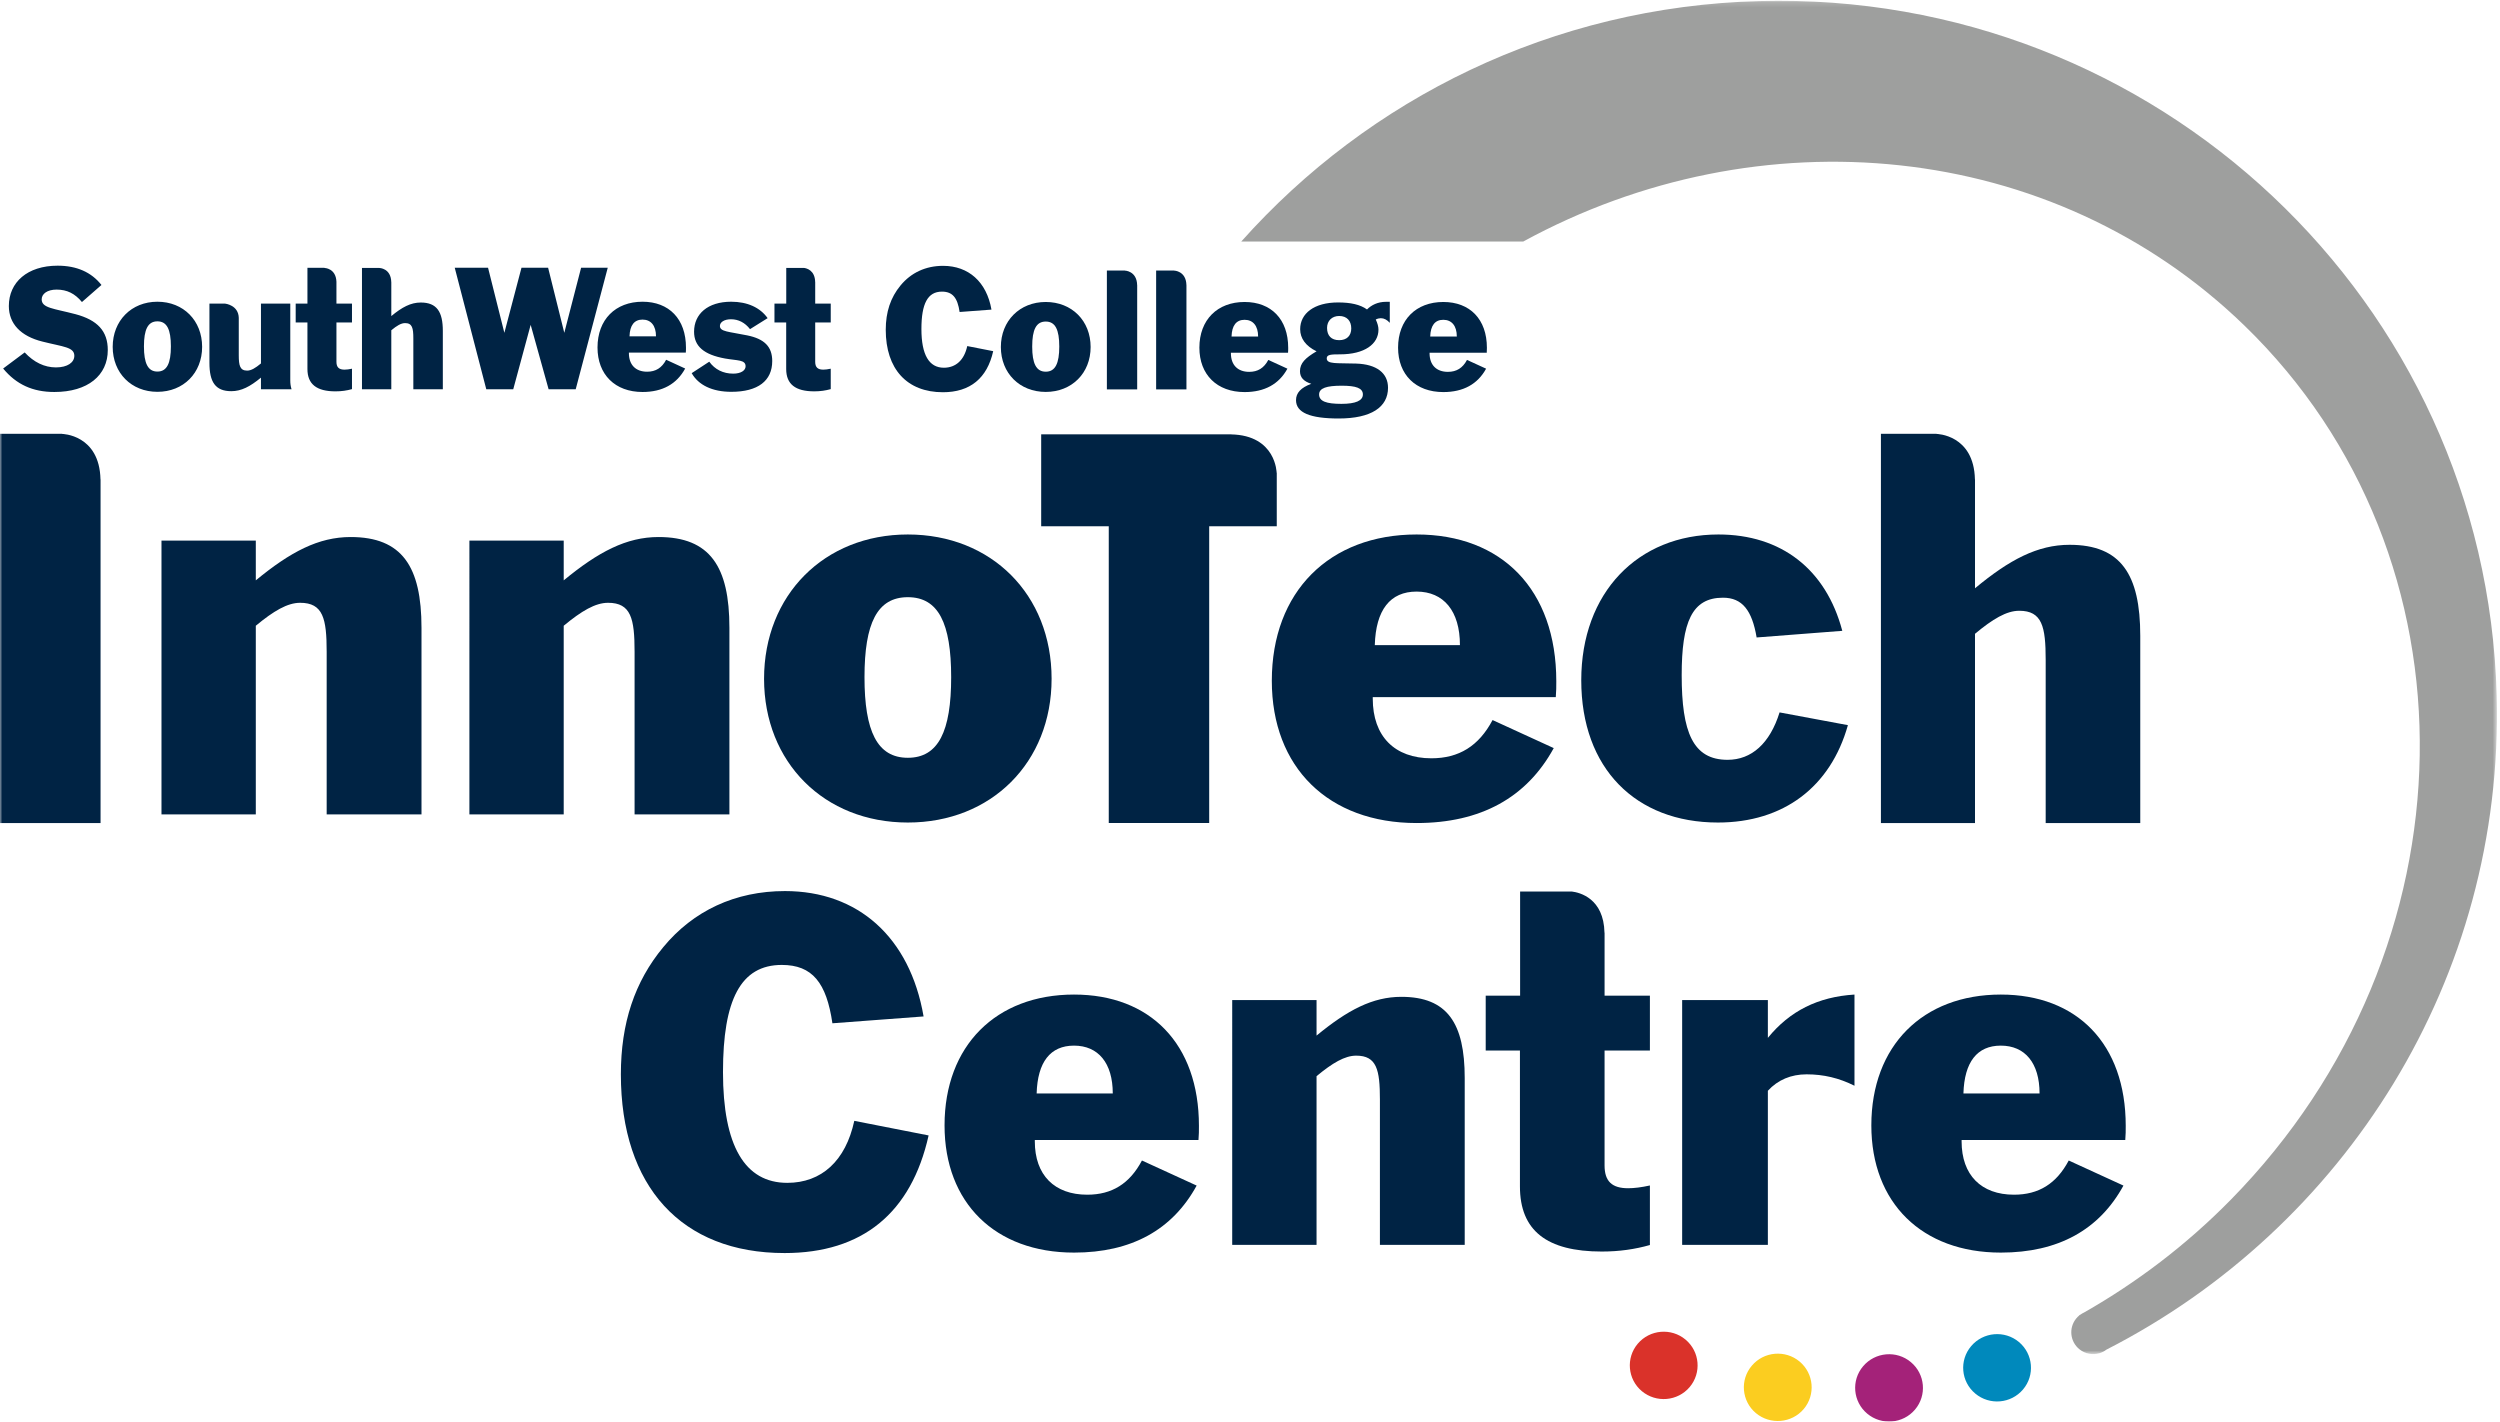
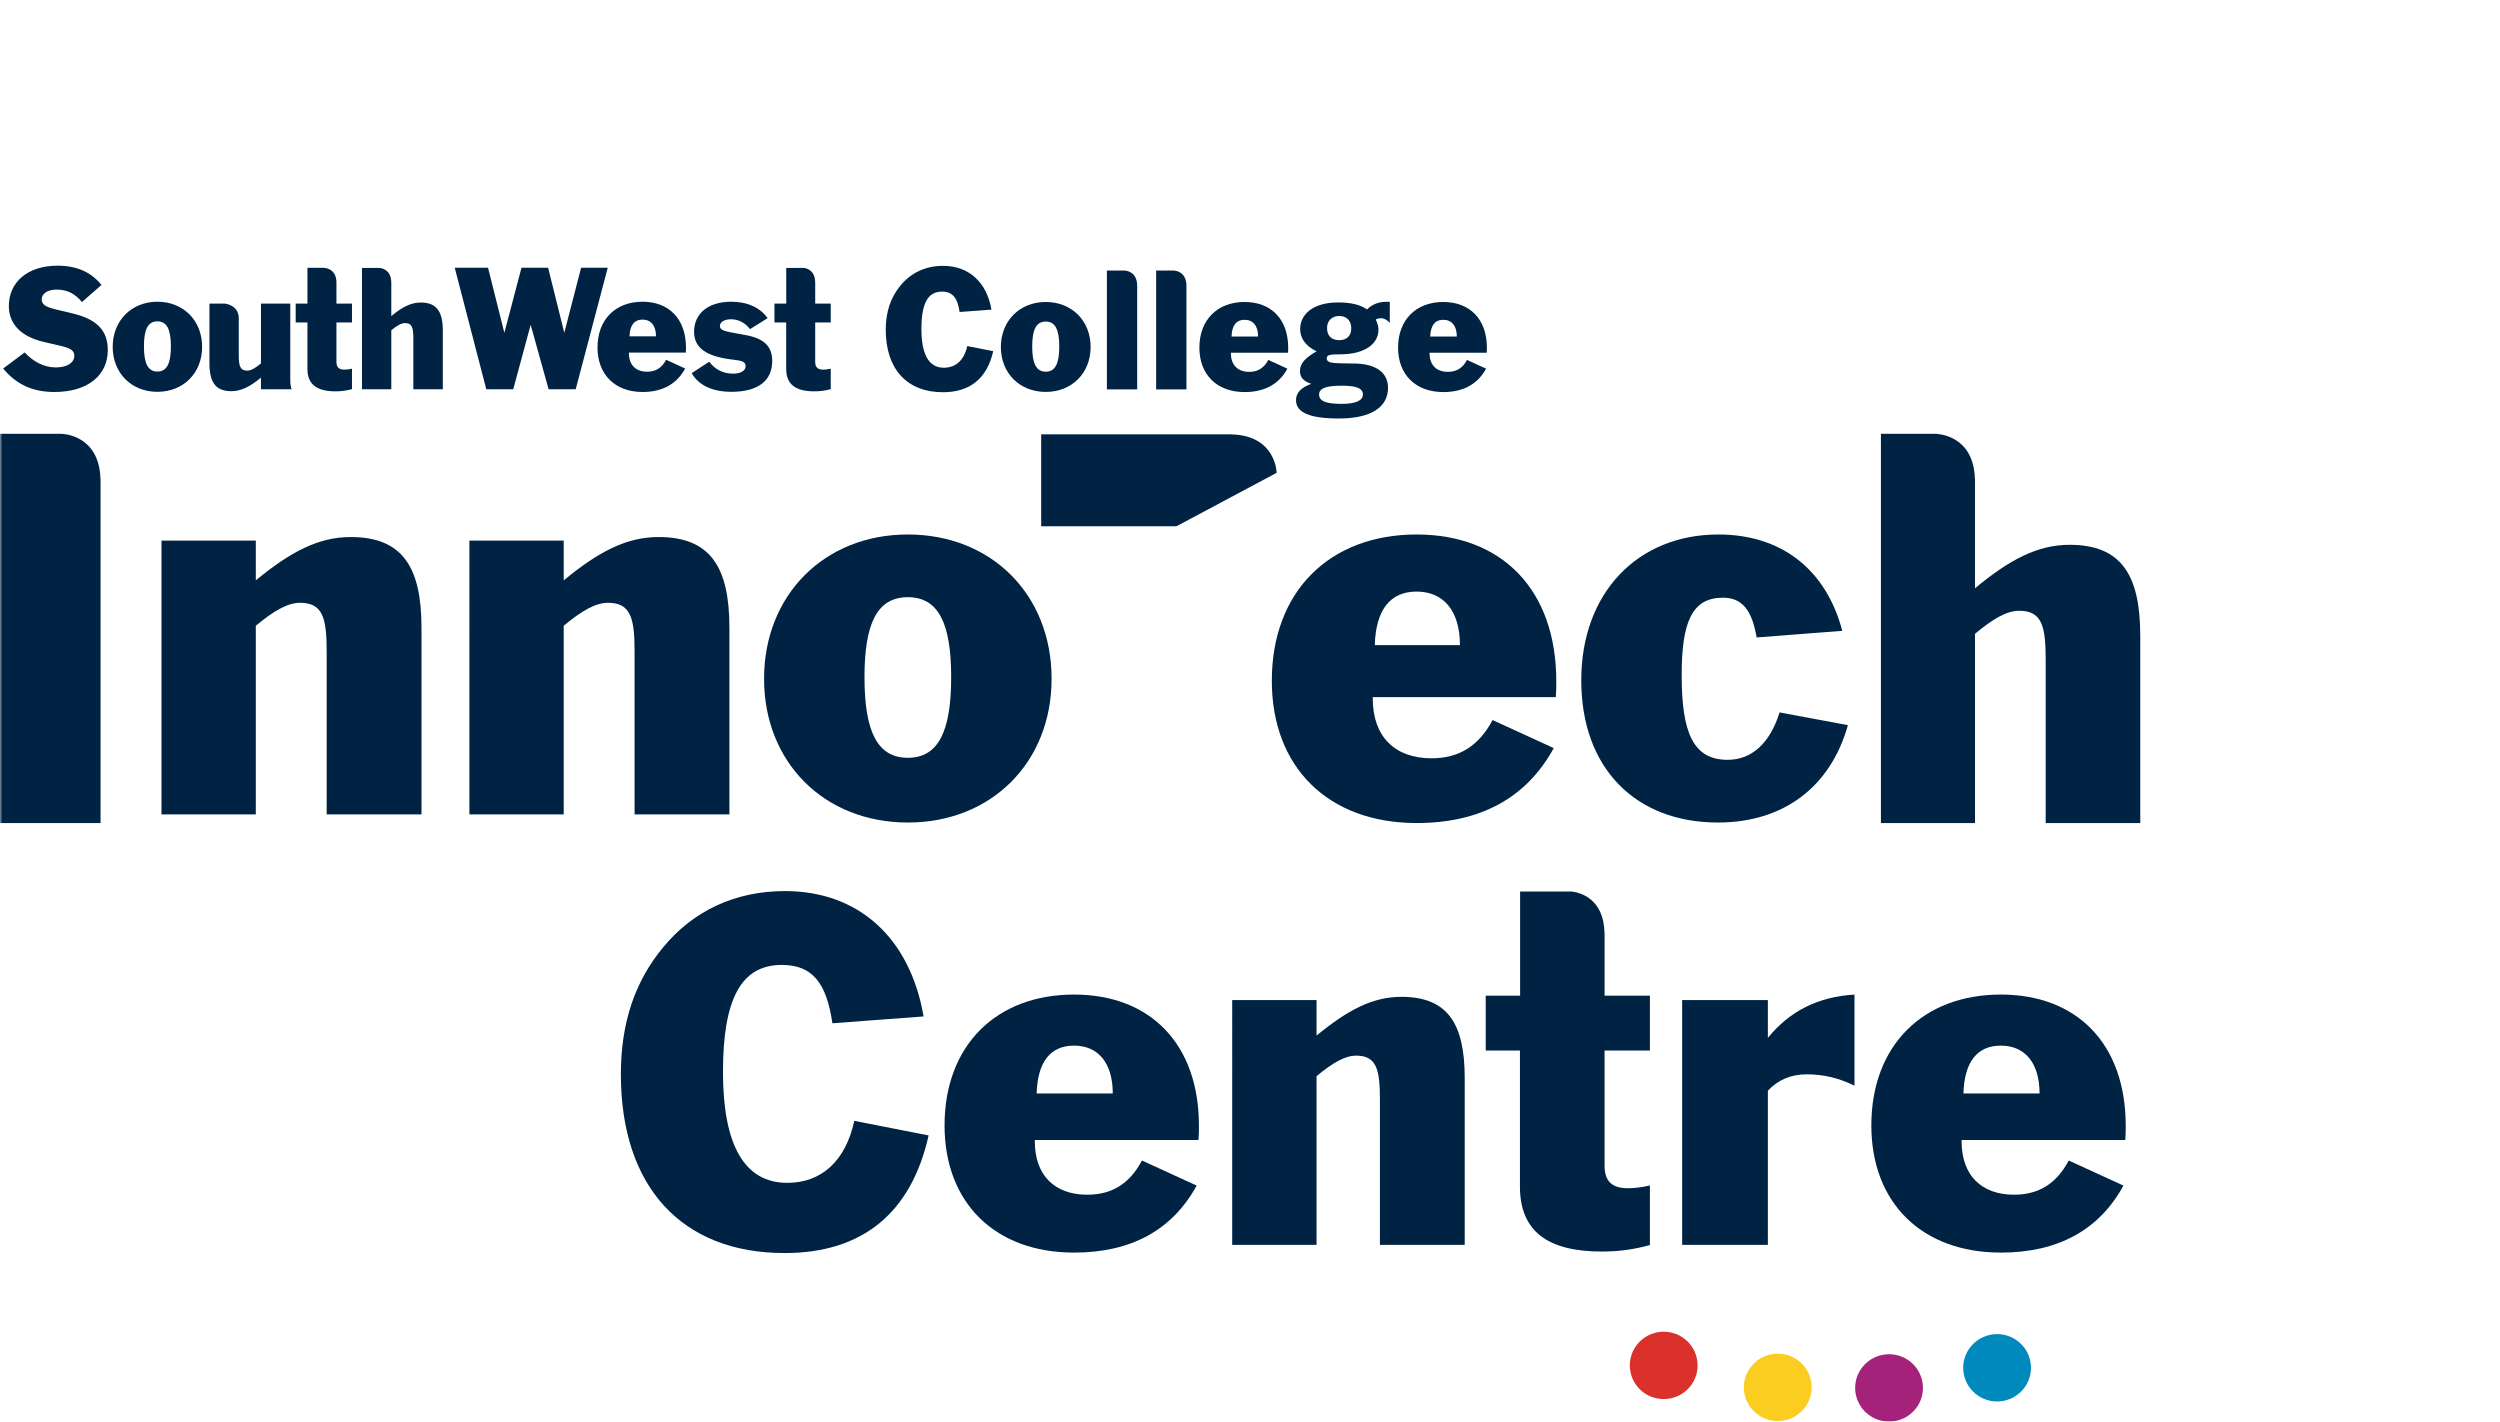
<svg xmlns="http://www.w3.org/2000/svg" height="290" viewBox="0 0 510 290" width="510">
  <filter id="a">
    <feColorMatrix in="SourceGraphic" type="matrix" values="0 0 0 0 1 0 0 0 0 1 0 0 0 0 1 0 0 0 1 0" />
  </filter>
  <mask id="b" fill="#fff">
    <path d="m0 .162h509.376v276.075h-509.376z" fill="#fff" fill-rule="evenodd" />
  </mask>
  <mask id="c" fill="#fff">
    <path d="m0 .162h509.376v276.075h-509.376z" fill="#fff" fill-rule="evenodd" />
  </mask>
  <g fill="none" fill-rule="nonzero" filter="url(#a)">
    <g transform="translate(355 276)">
      <path d="m25.08 2.708c-2.47 2.906-2.082 7.24.834 9.678 2.919 2.443 7.294 2.07 9.748-.832 2.456-2.907 2.078-7.235-.848-9.684-2.908-2.441-7.274-2.062-9.734.838" fill="#a42279" />
      <path d="m2.38 2.593c-2.477 2.904-2.089 7.24.818 9.679 2.935 2.446 7.311 2.071 9.764-.834 2.447-2.906 2.072-7.23-.843-9.681-2.916-2.442-7.29-2.065-9.739.836" fill="#fbcd20" />
    </g>
    <path d="m334.107 274.114c-2.464 2.908-2.081 7.242.829 9.684 2.935 2.443 7.297 2.068 9.758-.836 2.445-2.903 2.081-7.229-.844-9.682-2.915-2.439-7.28-2.068-9.743.834" fill="#da322a" />
    <path d="m402.121 274.606c-2.474 2.909-2.086 7.239.828 9.674 2.925 2.453 7.293 2.076 9.749-.83 2.458-2.904 2.08-7.232-.837-9.682-2.92-2.437-7.284-2.06-9.74.838" fill="#0089bc" />
    <g fill="#002344">
      <path d="m160.046 255.622c-21.019 0-33.388-13.578-33.388-36.457 0-10.416 2.79-18.879 8.65-25.947 6.137-7.44 14.694-11.44 24.831-11.44 14.881 0 25.482 9.395 28.273 25.576l-18.6 1.395c-1.209-8.277-4.093-11.904-10.324-11.904-8.371 0-11.998 7.068-11.998 21.855 0 15.066 4.465 22.6 13.114 22.6 6.975 0 11.904-4.463 13.671-12.649l15.161 2.977c-3.536 15.81-13.487 23.994-29.39 23.994" />
      <path d="m227.006 223.071c0-6.23-2.976-9.763-7.905-9.763-4.836 0-7.441 3.347-7.626 9.763zm-7.905 32.459c-16.089 0-26.413-10.139-26.413-25.947 0-16.275 10.509-26.693 26.413-26.693 15.531 0 25.482 10.044 25.482 26.785 0 .929 0 1.861-.093 2.883h-33.387v.279c0 6.883 3.999 10.881 10.695 10.881 5.022 0 8.649-2.231 11.16-6.975l11.16 5.115c-4.929 9.022-13.299 13.672-25.017 13.672z" />
      <path d="m251.371 204.007h17.205v7.254c6.324-5.209 11.44-7.907 17.298-7.907 9.394 0 12.928 5.395 12.928 16.555v34.039h-17.299v-29.668c0-6.045-.65-8.928-4.836-8.928-2.325 0-4.836 1.489-8.091 4.186v34.41h-17.205z" />
      <path d="m343.159 204.007h17.485v7.718c4.464-5.486 10.23-8.371 17.67-8.835v18.601c-3.162-1.582-6.324-2.326-9.765-2.326-3.162 0-5.86 1.117-7.905 3.35v31.433h-17.485z" />
      <path d="m416.07 223.071c0-6.23-2.975-9.763-7.905-9.763-4.836 0-7.439 3.347-7.626 9.763zm-7.905 32.459c-16.089 0-26.412-10.139-26.412-25.947 0-16.275 10.509-26.693 26.412-26.693 15.532 0 25.483 10.044 25.483 26.785 0 .929 0 1.861-.093 2.883h-33.388v.279c0 6.883 3.999 10.881 10.695 10.881 5.023 0 8.65-2.231 11.16-6.975l11.161 5.115c-4.929 9.022-13.299 13.672-25.018 13.672z" />
      <path d="m336.58 214.315v-11.201h-9.247v-12.834h-.018c-.141-7.045-5.093-8.215-6.644-8.406h-10.568v21.24h-7.018v11.201h6.983v27.715c0 9.014 5.473 13.285 16.7 13.285 3.583 0 6.786-.472 9.812-1.33v-12.148c-1.701.375-3.206.564-4.439.564-3.302 0-4.808-1.418-4.808-4.648v-23.438z" />
      <path d="m32.943 110.282h19.241v8.111c7.072-5.824 12.793-8.839 19.345-8.839 10.504 0 14.456 6.033 14.456 18.513v38.065h-19.344v-33.178c0-6.76-.729-9.984-5.409-9.984-2.599 0-5.408 1.664-9.048 4.681v38.481h-19.241z" />
      <path d="m95.758 110.282h19.24v8.111c7.072-5.824 12.793-8.839 19.346-8.839 10.504 0 14.456 6.033 14.456 18.513v38.065h-19.345v-33.178c0-6.76-.728-9.984-5.408-9.984-2.6 0-5.408 1.664-9.049 4.681v38.481h-19.24z" />
      <path d="m185.197 154.587c6.241 0 8.841-5.408 8.841-16.432 0-11.025-2.6-16.328-8.841-16.328-6.24 0-8.84 5.303-8.84 16.328 0 11.024 2.6 16.432 8.84 16.432zm0-45.553c17.057 0 29.329 12.272 29.329 29.434 0 17.056-12.272 29.328-29.329 29.328-17.056 0-29.328-12.272-29.328-29.328 0-17.057 12.272-29.434 29.328-29.434z" />
      <path d="m297.827 131.602c0-6.968-3.328-10.919-8.84-10.919-5.408 0-8.32 3.744-8.529 10.919zm-8.84 36.297c-17.992 0-29.537-11.335-29.537-29.015 0-18.201 11.752-29.85 29.537-29.85 17.369 0 28.496 11.232 28.496 29.953 0 1.039 0 2.08-.103 3.225h-37.338v.31c0 7.698 4.473 12.17 11.961 12.17 5.617 0 9.672-2.496 12.48-7.801l12.481 5.721c-5.512 10.088-14.873 15.287-27.977 15.287z" />
      <path d="m376.972 147.931c-3.537 12.586-13.106 19.865-26.522 19.865-16.744 0-27.873-11.023-27.873-29.018 0-17.888 11.545-29.744 27.977-29.744 12.793 0 21.945 7.072 25.273 19.656l-17.473 1.352c-.935-5.512-2.912-8.111-6.865-8.111-6.343 0-8.424 4.992-8.424 15.808 0 11.649 2.289 17.264 9.362 17.264 4.886 0 8.631-3.328 10.607-9.672z" />
      <path d="m422.198 111.14c-6.534 0-12.246 3.019-19.297 8.865v-22.199h-.015c-.199-9.179-7.833-9.286-7.833-9.286v-.029h-11.345v79.408h19.193v-38.606c3.635-3.025 6.433-4.696 9.028-4.696 4.672 0 5.392 3.236 5.392 10.018v33.284h19.294v-38.191c0-12.521-3.942-18.568-14.417-18.568" />
      <path d="m20.515 120.003v-22.199h-.016c-.199-9.18-7.833-9.286-7.833-9.286v-.029h-12.666v79.41h20.515z" mask="url(#b)" />
    </g>
-     <path d="m509.323 141.864c-2.156-80.404-69.495-143.819-150.412-141.648-42.215 1.134-79.736 19.932-105.691 49.053h57.528c48.054-26.212 107.836-20.948 147.136 17.168 48.747 47.269 47.491 127.089-2.797 178.304-9.109 9.274-19.222 16.904-29.928 23.004-.251.113-.487.254-.715.414-.103.059-.207.121-.31.18.006.008.014.015.023.019-.229.186-.439.405-.632.643-1.552 1.928-1.223 4.738.703 6.269 1.176.936 2.679 1.176 4.023.791 0 .008.002.014.002.024.023-.014.047-.027.07-.039.499-.151.966-.397 1.39-.721 48.539-24.801 81.165-75.625 79.61-133.461" fill="#9e9f9e" mask="url(#c)" />
    <path d="m118.545 54.621-3.429 13.274-3.301-13.274h-5.433l-3.493 13.274-3.328-13.274h-6.795l6.435 24.789h5.5l3.555-13.144 3.66 13.144h5.527l6.536-24.789zm9.877 13.989c.064-2.246.971-3.414 2.654-3.414 1.713 0 2.748 1.234 2.748 3.414zm2.654-7.059c-5.531 0-9.185 3.645-9.185 9.336 0 5.53 3.588 9.079 9.185 9.079 4.073 0 6.985-1.63 8.699-4.787l-3.882-1.787c-.87 1.659-2.135 2.437-3.877 2.437-2.333 0-3.721-1.395-3.721-3.802v-.099h11.609c.034-.359.034-.683.034-1.01 0-5.855-3.461-9.367-8.862-9.367zm21.346 6.864c-3.844-.78-5.56-.748-5.56-1.921 0-.747.839-1.364 2.261-1.364 1.522 0 2.846.682 3.882 2.015l3.591-2.243c-1.52-2.15-4.109-3.351-7.438-3.351-4.787 0-7.568 2.503-7.568 6.116 0 2.993 2.035 4.683 6.303 5.466 2.558.453 4.207.226 4.207 1.594 0 .844-.941 1.496-2.526 1.496-2.035 0-3.75-.847-4.885-2.44l-3.585 2.341c1.359 2.408 4.171 3.807 8.085 3.807 5.431 0 8.346-2.242 8.346-6.278 0-2.926-1.59-4.522-5.113-5.238zm17.049-2.636v-3.839h-3.169v-4.4h-.007c-.047-2.416-1.746-2.816-2.278-2.883h-3.622v7.283h-2.405v3.839h2.393v9.502c0 3.09 1.875 4.554 5.724 4.554 1.229 0 2.327-.162 3.364-.455v-4.166c-.583.129-1.1.194-1.522.194-1.131 0-1.647-.486-1.647-1.594v-8.035zm-83.629-4.066c-2.037 0-3.818.942-6.016 2.766v-6.922h-.006c-.061-2.863-2.441-2.895-2.441-2.895v-.009h-3.537v24.757h5.984v-12.037c1.132-.943 2.006-1.463 2.815-1.463 1.456 0 1.679 1.01 1.679 3.124v10.376h6.017v-11.906c0-3.904-1.229-5.791-4.495-5.791zm-70.454 2.376c-4.462-1.172-6.886-1.237-6.886-3.027 0-1.105 1.129-1.986 3.037-1.986 2.136 0 3.751.814 5.176 2.538l3.979-3.478c-2.039-2.603-5.048-3.938-8.93-3.938-6.176 0-9.96 3.383-9.96 8.231 0 3.578 2.393 6.149 6.857 7.255 4.237 1.074 6.501 1.107 6.501 2.897 0 1.365-1.391 2.37-3.752 2.37-2.328 0-4.496-1.038-6.373-3.055l-4.397 3.283c2.684 3.257 6.047 4.787 10.446 4.787 6.825 0 10.901-3.385 10.901-8.558 0-3.871-2.104-6.116-6.599-7.319zm43.83-2.149h-5.982v12.2c-1.132.945-2.007 1.464-2.814 1.464-1.455 0-1.713-1.008-1.713-3.122v-7.637c-.062-2.593-2.711-2.896-2.77-2.905h-3.215v12.07c0 3.904 1.196 5.79 4.462 5.79 2.041 0 3.847-.943 6.05-2.765v2.375h6.243c-.196-.618-.261-1.203-.261-1.819zm-27.107 13.859c-1.937 0-2.747-1.691-2.747-5.139s.81-5.108 2.747-5.108c1.942 0 2.75 1.66 2.75 5.108s-.808 5.139-2.75 5.139zm0-14.248c-5.304 0-9.121 3.873-9.121 9.207 0 5.337 3.817 9.173 9.121 9.173 5.307 0 9.123-3.836 9.123-9.173 0-5.367-3.816-9.207-9.123-9.207zm36.522-4.073c-.104-2.781-2.436-2.816-2.436-2.816v-.028h-3.48v7.306h-2.397v3.839h2.396v9.502c0 3.09 1.874 4.554 5.723 4.554 1.229 0 2.33-.162 3.365-.455v-4.166c-.583.129-1.102.194-1.523.194-1.131 0-1.648-.486-1.648-1.594v-8.035h3.171v-3.839h-3.171z" fill="#002344" />
    <path d="m231.986 58.174h-.007c-.063-2.937-2.52-2.972-2.52-2.972v-.009h-3.656v24.238h6.183z" fill="#002344" />
    <path d="m242.035 58.174h-.004c-.065-2.937-2.522-2.972-2.522-2.972v-.009h-3.657v24.238h6.183z" fill="#002344" />
    <path d="m192.354 80.016c-7.341 0-11.661-4.741-11.661-12.732 0-3.638.976-6.588 3.022-9.059 2.144-2.596 5.131-3.994 8.672-3.994 5.197 0 8.892 3.281 9.871 8.929l-6.498.486c-.421-2.887-1.428-4.155-3.604-4.155-2.92 0-4.187 2.469-4.187 7.634 0 5.255 1.556 7.891 4.578 7.891 2.436 0 4.156-1.56 4.772-4.418l5.294 1.038c-1.232 5.522-4.71 8.38-10.259 8.38" fill="#002344" />
    <path d="m213.334 75.826c1.945 0 2.758-1.688 2.758-5.128 0-3.447-.813-5.102-2.758-5.102-1.953 0-2.764 1.655-2.764 5.102 0 3.44.811 5.128 2.764 5.128zm0-14.222c5.322 0 9.154 3.832 9.154 9.187 0 5.328-3.832 9.161-9.154 9.161-5.33 0-9.158-3.833-9.158-9.161 0-5.323 3.828-9.187 9.158-9.187z" fill="#002344" />
    <path d="m256.656 68.647c0-2.174-1.039-3.408-2.761-3.408-1.689 0-2.597 1.169-2.659 3.408zm-2.761 11.336c-5.62 0-9.221-3.539-9.221-9.059 0-5.685 3.672-9.32 9.221-9.32 5.423 0 8.898 3.507 8.898 9.353 0 .323 0 .649-.033 1.004h-11.656v.099c0 2.402 1.395 3.798 3.734 3.798 1.756 0 3.017-.777 3.898-2.434l3.896 1.786c-1.718 3.148-4.644 4.773-8.737 4.773z" fill="#002344" />
    <path d="m273.19 69.395c1.56 0 2.466-.907 2.466-2.403 0-1.556-.906-2.531-2.466-2.531-1.461 0-2.471.975-2.471 2.435 0 1.592.88 2.499 2.471 2.499zm.453 12.992c2.923 0 4.385-.653 4.385-1.917 0-1.299-1.395-1.786-4.32-1.786-3.087 0-4.611.487-4.611 1.786 0 1.4 1.492 1.917 4.546 1.917zm-8.447-6.66c0-1.655 1.107-2.725 3.381-4.058-2.206-1.071-3.343-2.631-3.343-4.513 0-3.182 2.822-5.457 7.727-5.457 2.563 0 4.514.423 5.909 1.429.912-.908 2.21-1.559 3.865-1.559h.782v4.289c-.552-.619-1.17-.946-1.823-.946-.289 0-.647.068-1.038.264.359.778.552 1.457.552 2.075 0 2.926-2.825 5.035-7.827 5.035-1.817 0-2.726.032-2.726.813 0 1.232 2.014.942 5.978 1.069 4.218.13 6.524 1.951 6.524 4.939 0 3.959-3.438 6.267-10.063 6.267-5.848 0-8.707-1.199-8.707-3.735 0-1.493 1.006-2.565 3.118-3.344-1.562-.487-2.309-1.302-2.309-2.568z" fill="#002344" />
    <path d="m297.19 68.647c0-2.174-1.036-3.408-2.759-3.408-1.694 0-2.596 1.169-2.666 3.408zm-2.759 11.336c-5.621 0-9.224-3.539-9.224-9.059 0-5.685 3.668-9.32 9.224-9.32 5.419 0 8.897 3.507 8.897 9.353 0 .323 0 .649-.031 1.004h-11.665v.099c0 2.402 1.399 3.798 3.739 3.798 1.753 0 3.022-.777 3.896-2.434l3.898 1.786c-1.721 3.148-4.643 4.773-8.734 4.773z" fill="#002344" />
-     <path d="m260.461 96.439h-.028s-.105-7.624-9.27-7.823v-.014h-12.325v-.004h-12.65v.004h-13.786v18.763h13.786v60.534h20.488v-60.534h13.785z" fill="#002344" />
+     <path d="m260.461 96.439h-.028s-.105-7.624-9.27-7.823v-.014h-12.325v-.004h-12.65v.004h-13.786v18.763h13.786v60.534v-60.534h13.785z" fill="#002344" />
  </g>
</svg>